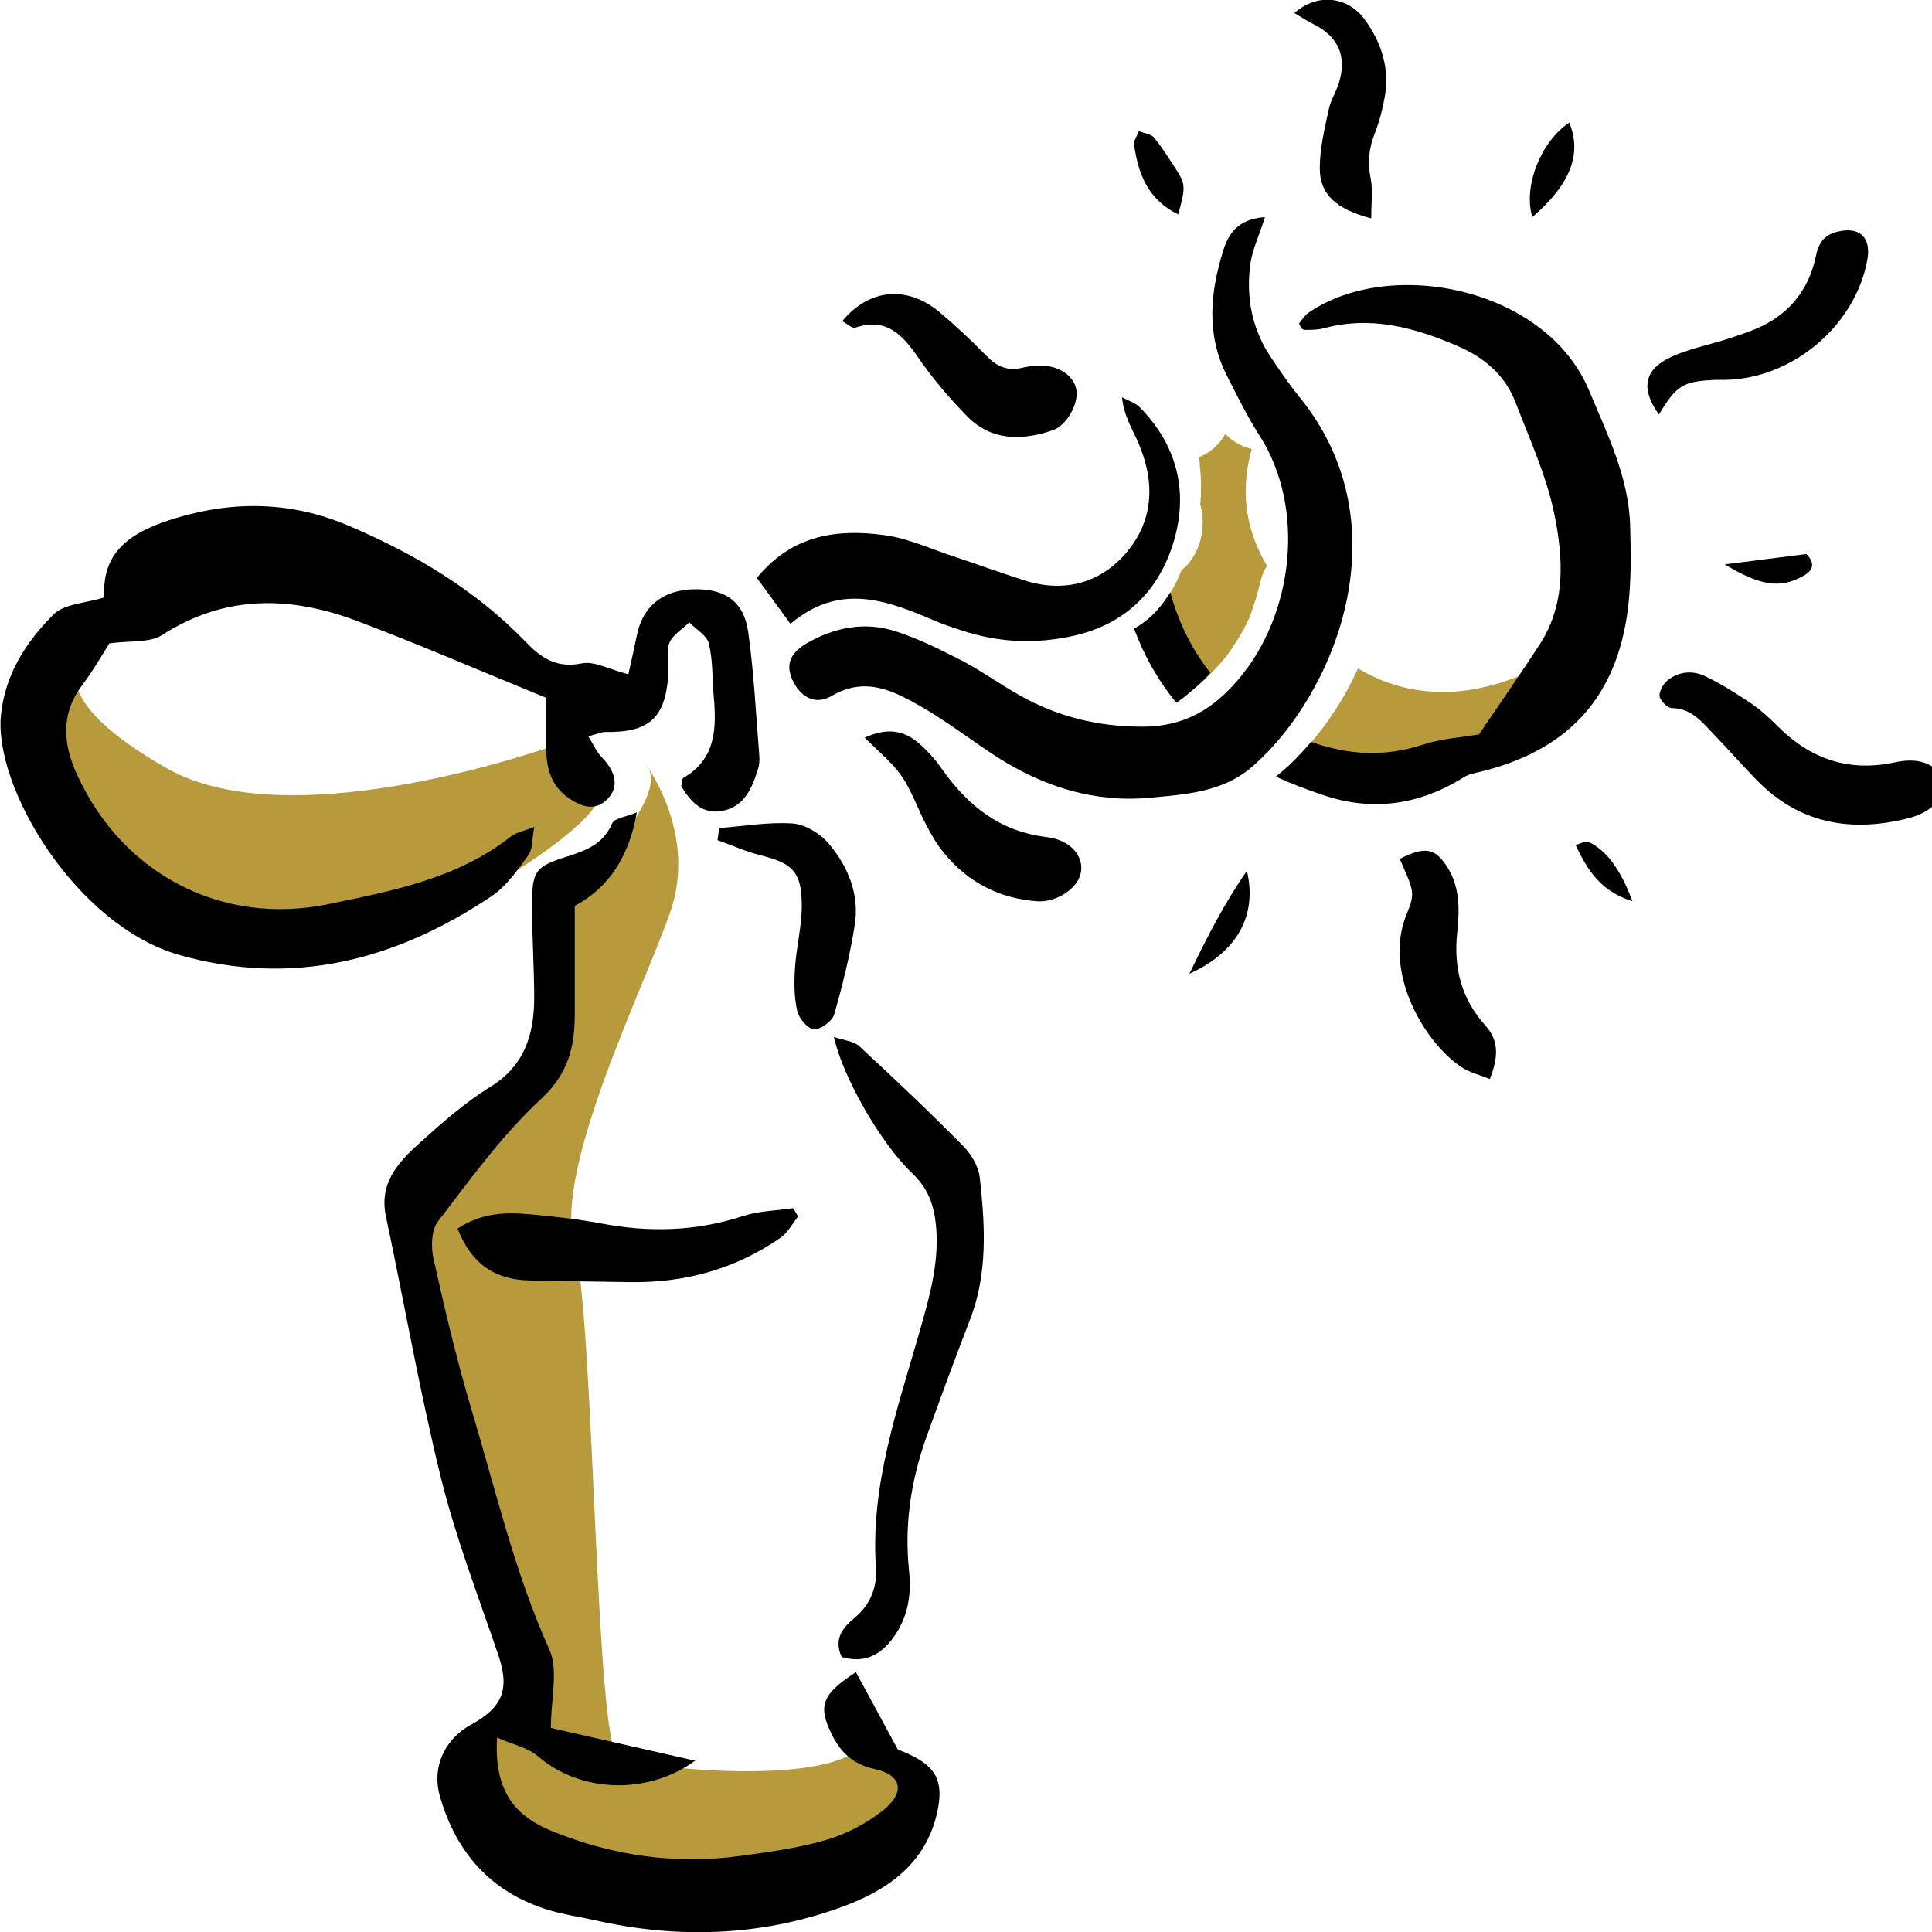
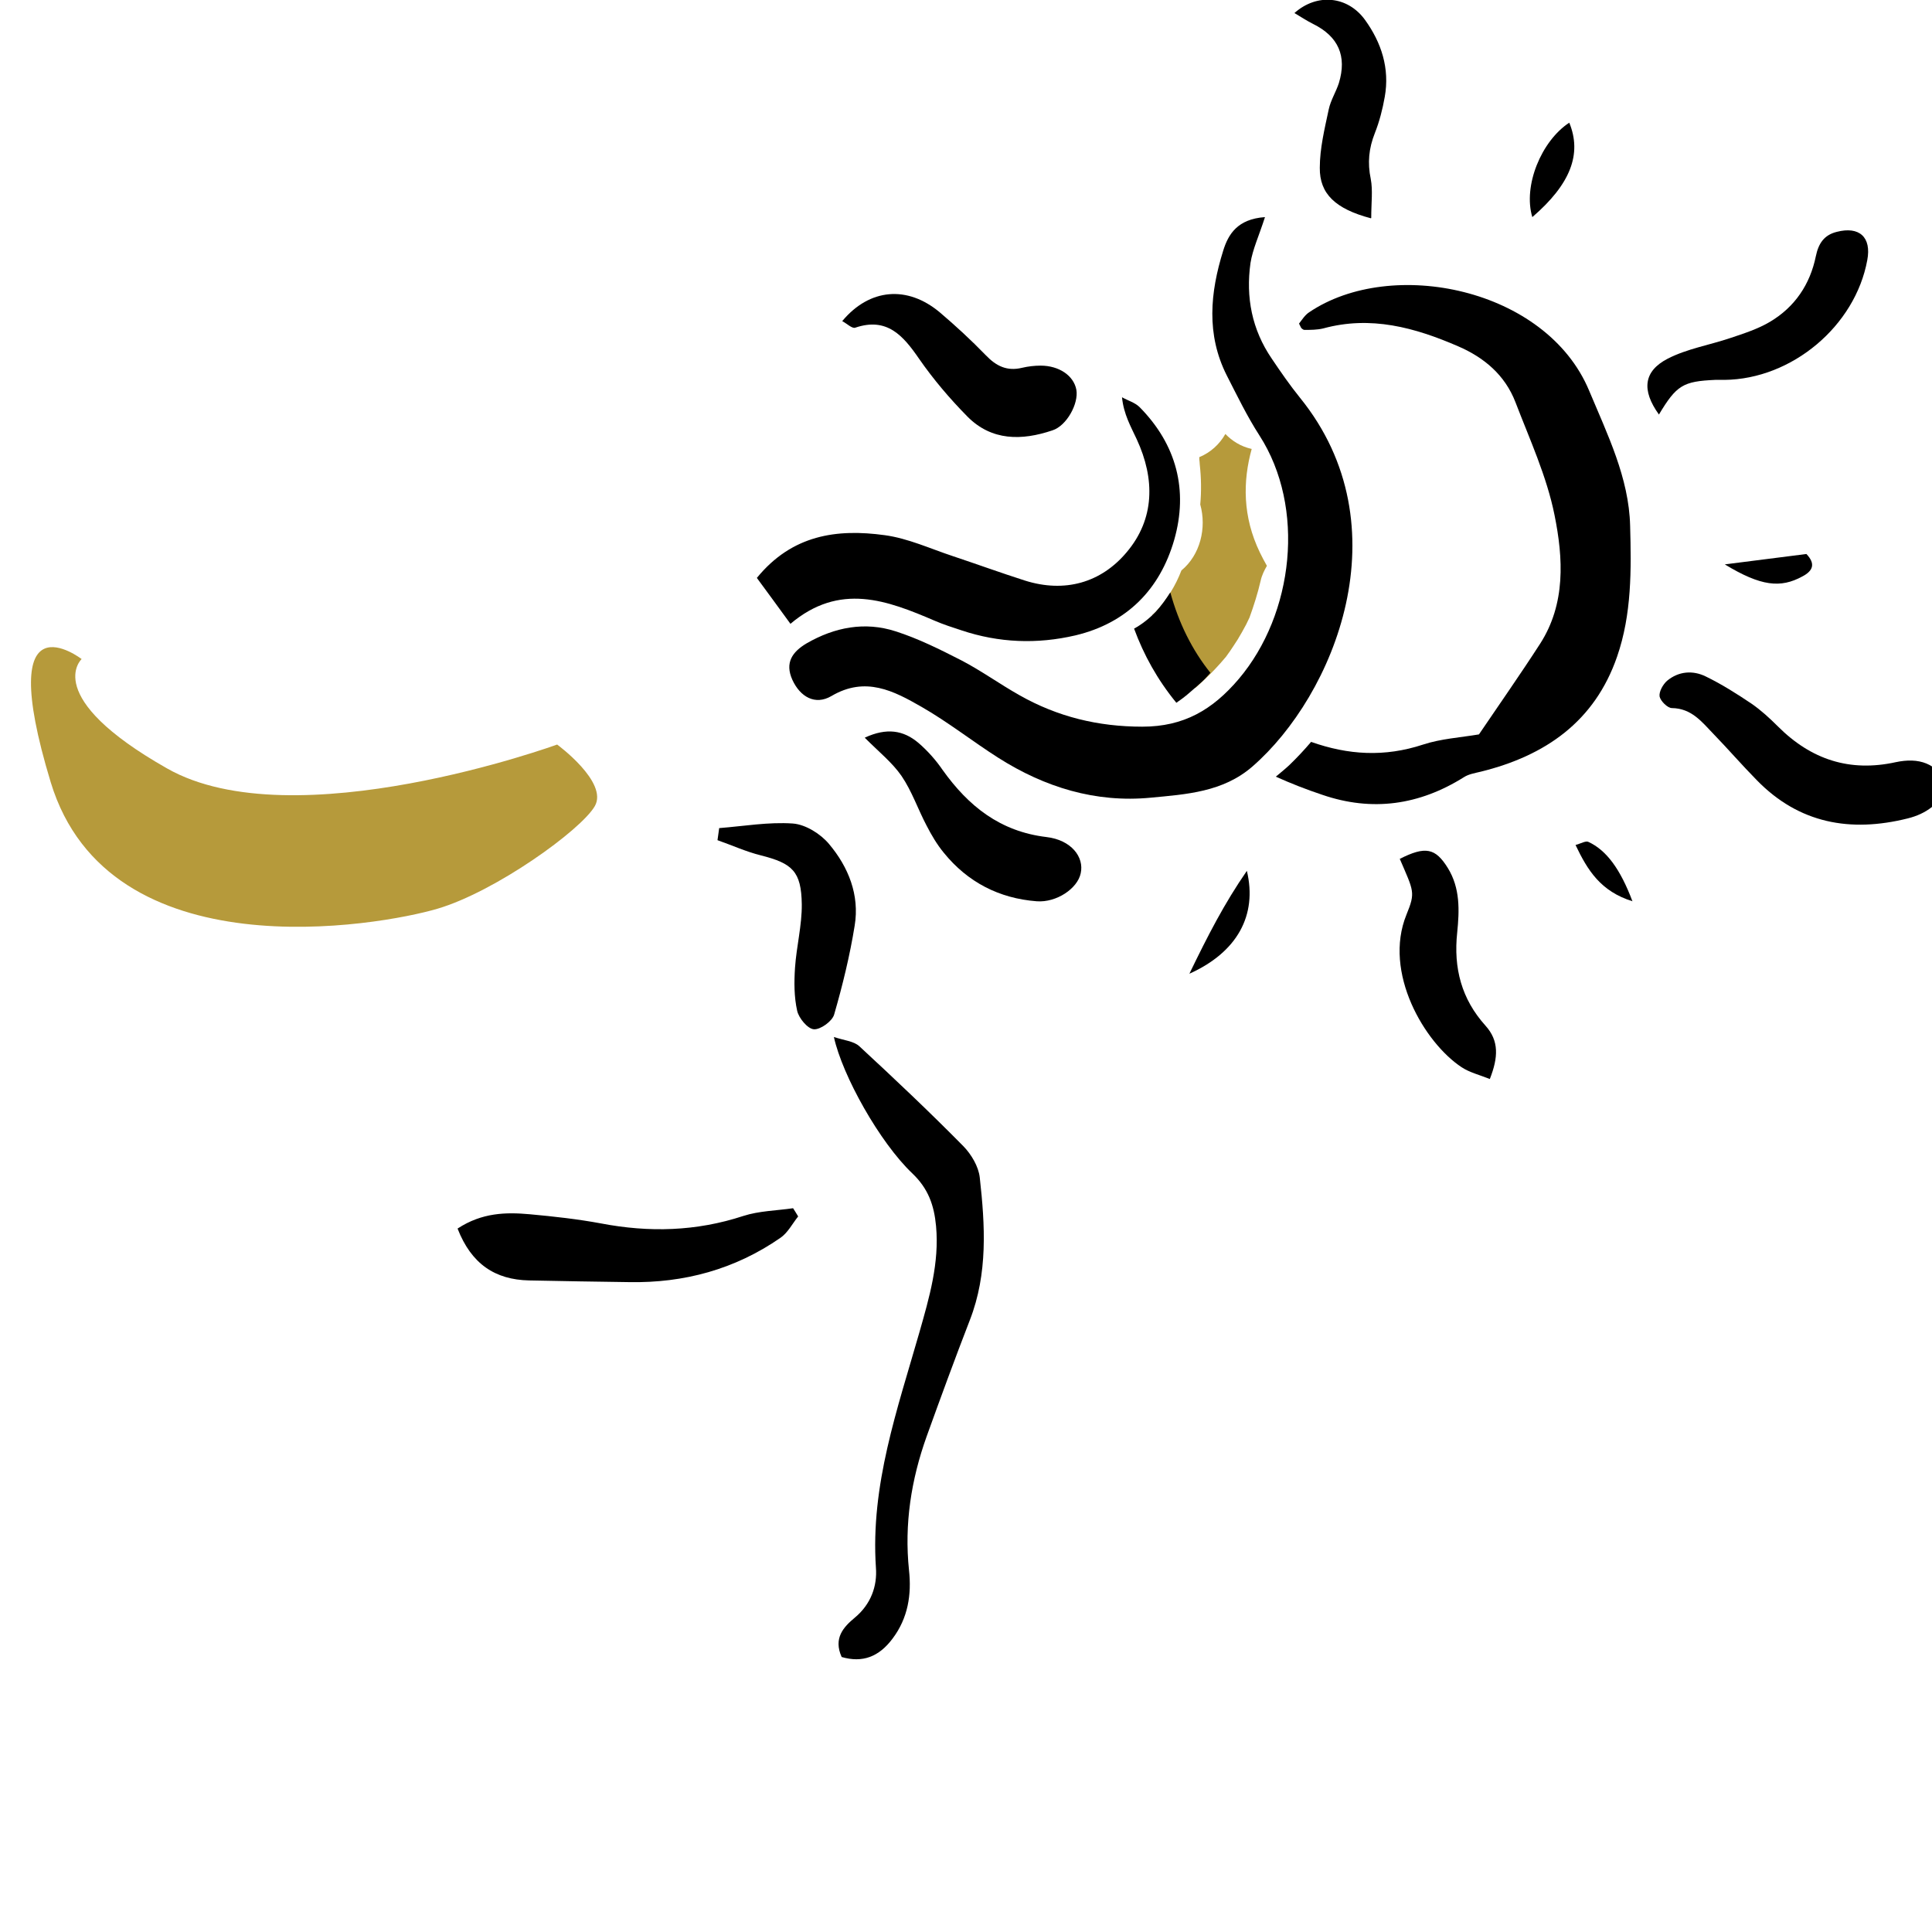
<svg xmlns="http://www.w3.org/2000/svg" id="Calque_1" data-name="Calque 1" viewBox="0 0 80 80">
  <defs>
    <style>
      .cls-1, .cls-2 {
        stroke-width: 0px;
      }

      .cls-2 {
        fill: #b69a3b;
      }
    </style>
  </defs>
  <g>
    <path class="cls-2" d="M49.79,28.22c.35-.32.68-.67.98-1.03h0c.09-.12.13-.19.15-.21.11-.16.22-.33.33-.5.12-.2.24-.41.35-.62.05-.1.09-.19.14-.29.18-.5.34-1,.46-1.52.05-.23.15-.43.26-.62-.1-.18-.2-.36-.29-.55-.72-1.49-.71-2.95-.34-4.29-.45-.1-.81-.33-1.09-.62-.24.42-.6.76-1.08.96,0,.01,0,.03,0,.04,0,.04,0,.09.01.13,0,.05.01.09.01.14.06.54.07,1.1.02,1.65.27.97,0,2.09-.78,2.73-.24.63-.6,1.21-1.06,1.71-.05.05-.1.09-.15.14.45,1.07,1.07,2.1,1.78,3.02.1-.09.2-.17.29-.26Z" />
-     <path class="cls-2" d="M63.68,27.64c-2.79,1.39-5.32,1.3-7.45.04-.66,1.47-1.6,2.82-2.77,3.94,3.51,1.43,6.25.54,8.99-.76,2.92-1.38,1.23-3.22,1.23-3.22Z" />
    <path class="cls-1" d="M49.04,28.86c.08-.06.16-.13.23-.19.17-.15.35-.3.51-.45.12-.11.23-.24.34-.36-.76-.95-1.31-2.06-1.66-3.33-.18.28-.37.55-.6.8-.26.27-.57.52-.9.7.4,1.09.97,2.12,1.75,3.07.11-.08.22-.15.32-.23Z" />
    <path class="cls-1" d="M67.5,21.77c-.05-1.99-.94-3.78-1.7-5.6-1.78-4.25-8.19-5.54-11.59-3.24-.17.11-.29.3-.42.47.03.06.06.12.09.18.05.05.1.08.13.08.26,0,.53,0,.78-.06,1.97-.54,3.79-.04,5.59.74,1.09.47,1.94,1.2,2.37,2.31.59,1.54,1.3,3.08,1.62,4.68.36,1.78.47,3.67-.6,5.33-.82,1.27-1.69,2.51-2.53,3.75-.78.13-1.58.18-2.31.42-1.61.53-3.11.43-4.64-.11-.28.33-.58.65-.89.95-.18.17-.38.33-.57.49.62.28,1.26.53,1.92.75,2.07.71,4.02.43,5.87-.73.2-.13.47-.17.71-.23,2.66-.66,4.7-2.07,5.63-4.76.61-1.76.59-3.61.54-5.42Z" />
    <path class="cls-1" d="M80.66,32.56c-.34.72-.9,1.14-1.67,1.33-2.37.59-4.5.21-6.25-1.59-.61-.62-1.18-1.28-1.79-1.91-.48-.5-.91-1.06-1.72-1.07-.18,0-.47-.29-.51-.48-.03-.2.14-.5.31-.65.48-.4,1.07-.44,1.6-.18.66.32,1.29.72,1.9,1.13.39.27.75.6,1.09.94,1.37,1.37,2.97,1.9,4.88,1.48.94-.2,1.72.02,2.17.99Z" />
    <path class="cls-1" d="M34.88,13.29c1.13-1.35,2.69-1.48,4.03-.36.66.56,1.3,1.15,1.91,1.78.43.45.88.67,1.5.52.25-.06.52-.09.77-.09.76,0,1.37.41,1.48,1,.1.57-.4,1.49-.99,1.68-1.27.43-2.52.44-3.52-.57-.73-.74-1.41-1.54-2-2.39-.66-.96-1.33-1.74-2.65-1.29-.13.04-.34-.17-.53-.27Z" />
    <path class="cls-1" d="M68.69,17.16c-.72-1-.64-1.79.37-2.31.8-.41,1.72-.56,2.58-.85.57-.19,1.16-.38,1.66-.68,1.02-.61,1.65-1.54,1.89-2.71.11-.53.34-.88.87-1.01.93-.24,1.44.22,1.26,1.17-.5,2.73-3.12,4.93-5.91,4.96-.13,0-.26,0-.39,0-1.33.06-1.6.22-2.33,1.44Z" />
    <path class="cls-1" d="M57.95,35.57c1.08-.55,1.49-.45,2,.37.52.84.48,1.77.39,2.67-.16,1.48.18,2.76,1.17,3.86.57.63.53,1.32.18,2.21-.42-.17-.84-.27-1.17-.49-1.53-1.01-3.26-3.92-2.28-6.32.38-.93.3-.96-.28-2.31Z" />
    <path class="cls-1" d="M56.77,9.04c-1.48-.39-2.13-1.02-2.12-2.09,0-.81.2-1.62.37-2.42.08-.38.3-.72.42-1.09.34-1.12-.02-1.93-1.07-2.45-.26-.13-.5-.29-.77-.45.93-.83,2.2-.71,2.92.28.68.94,1.03,2.01.82,3.19-.09.51-.22,1.02-.41,1.5-.25.63-.31,1.23-.17,1.9.09.47.02.98.02,1.61Z" />
    <path class="cls-1" d="M63.45,8.99c-.39-1.29.37-3.15,1.53-3.91.53,1.29.06,2.54-1.53,3.91Z" />
    <path class="cls-1" d="M42.27,24.54c-.95,1.08-2.5,1.26-3.78.44,1.06-1.18,2.16-1.31,3.78-.44Z" />
-     <path class="cls-1" d="M48.79,8.88c-1.28-.63-1.66-1.7-1.83-2.89-.02-.17.13-.37.2-.56.21.09.5.11.63.27.35.43.65.91.95,1.38.35.54.35.74.04,1.81Z" />
    <path class="cls-1" d="M49.25,40.32c.77-1.59,1.44-2.9,2.38-4.26.44,1.84-.4,3.37-2.38,4.26Z" />
    <path class="cls-1" d="M71.42,23.37c1.33-.17,2.35-.3,3.38-.43.39.41.27.7-.17.93-.9.49-1.71.41-3.21-.5Z" />
    <path class="cls-1" d="M67.6,37.32c-1.32-.41-1.86-1.28-2.36-2.33.24-.07.42-.18.53-.13.74.34,1.32,1.11,1.83,2.47Z" />
  </g>
  <g>
    <path class="cls-2" d="M3.38,27.29s-1.7,1.56,3.54,4.53c5.24,2.98,16.15-.99,16.15-.99,0,0,2.13,1.56,1.56,2.55s-4.11,3.54-6.52,4.25-13.6,2.69-16.01-5.24c-2.41-7.94,1.28-5.1,1.28-5.1Z" />
-     <path class="cls-2" d="M26.76,31.69s2.13,2.83.99,6.09-4.82,10.63-3.97,13.75.85,20.83,1.84,21.26,9.21,1.28,10.2-.71c0,0,2.69.71,1.84,2.13s-6.8,6.52-13.75,3.54c-6.94-2.98-3.68-6.09-3.68-6.09,0,0,1.13-.14,1.28-.85s-4.96-19.27-4.39-20.97,5.24-4.39,5.38-6.66-.14-5.81,1.13-6.52,4.11-3.97,3.12-4.96Z" />
-     <path class="cls-1" d="M22.63,28.9c-2.7-1.1-5.23-2.2-7.8-3.17-2.76-1.05-5.48-1.13-8.11.56-.52.34-1.33.23-2.19.35-.28.44-.66,1.11-1.12,1.72-.92,1.22-.8,2.47-.2,3.76,1.88,4.08,5.98,6.23,10.38,5.32,2.65-.55,5.34-1.05,7.56-2.8.2-.16.5-.21.97-.4-.09.51-.06.92-.24,1.17-.45.62-.92,1.3-1.54,1.71-3.95,2.64-8.21,3.76-12.93,2.42C3.14,38.31-.27,32.6.04,29.6c.18-1.71,1.05-3.03,2.18-4.16.44-.44,1.31-.46,2.1-.7-.13-2.01,1.27-2.78,2.97-3.29,2.42-.73,4.81-.68,7.15.32,2.72,1.16,5.23,2.64,7.31,4.79.62.65,1.28,1.13,2.33.91.52-.11,1.15.25,1.94.45.12-.53.24-1.09.36-1.65.25-1.19,1.09-1.85,2.38-1.87,1.26-.02,2.04.5,2.22,1.76.24,1.69.32,3.4.46,5.11.02.22,0,.45-.08.66-.24.76-.58,1.49-1.46,1.65-.84.15-1.31-.4-1.69-1.02.03-.15.02-.31.09-.35,1.37-.8,1.37-2.09,1.25-3.43-.06-.72-.03-1.45-.2-2.14-.08-.33-.53-.58-.81-.87-.29.29-.7.52-.83.87-.14.39,0,.88-.04,1.32-.12,1.78-.8,2.38-2.62,2.35-.15,0-.31.08-.69.18.22.35.35.66.57.88.57.59.7,1.21.25,1.69-.53.57-1.12.34-1.64-.02-.7-.48-.92-1.21-.92-2.03,0-.76,0-1.53,0-2.1Z" />
-     <path class="cls-1" d="M28.78,72.91c-2.02,1.46-4.79,1.29-6.48-.17-.45-.39-1.13-.52-1.72-.79-.11,2.01.55,3.17,2.27,3.87,2.51,1.02,5.12,1.4,7.81,1.03,1.2-.16,2.42-.33,3.58-.67.82-.24,1.64-.68,2.32-1.21.94-.75.79-1.48-.35-1.72-.94-.2-1.45-.75-1.81-1.52-.53-1.12-.34-1.59,1.04-2.49.54.98,1.06,1.96,1.74,3.21-.08-.03.18.06.42.17,1.15.52,1.48,1.12,1.22,2.37-.47,2.22-2.14,3.33-4.06,4.01-3.3,1.18-6.71,1.29-10.14.51-.54-.12-1.08-.2-1.62-.34-2.53-.67-4.09-2.34-4.79-4.81-.34-1.22.23-2.37,1.3-2.95,1.34-.73,1.6-1.5,1.11-2.92-.82-2.41-1.74-4.79-2.35-7.25-.89-3.59-1.52-7.25-2.29-10.87-.29-1.36.49-2.22,1.35-3,.94-.85,1.91-1.71,2.98-2.37,1.41-.87,1.8-2.16,1.81-3.65,0-1.27-.09-2.54-.09-3.82,0-1.43.1-1.64,1.41-2.05.82-.26,1.53-.51,1.91-1.39.1-.22.6-.27,1.02-.45q-.48,2.76-2.57,3.87c0,1.5,0,2.99,0,4.47,0,1.36-.26,2.47-1.39,3.52-1.61,1.49-2.92,3.31-4.27,5.07-.28.36-.3,1.06-.19,1.55.47,2.1.96,4.2,1.58,6.27,1,3.33,1.78,6.72,3.22,9.92.38.86.06,2.04.06,3.24,1.86.42,3.82.87,5.99,1.36Z" />
    <path class="cls-1" d="M52.38,8.99c-.25.78-.51,1.33-.6,1.9-.2,1.42.06,2.76.88,3.96.37.55.75,1.1,1.17,1.62,4.32,5.33,1.41,12.33-1.97,15.27-1.22,1.06-2.74,1.15-4.21,1.29-2.28.22-4.39-.43-6.31-1.65-1.07-.68-2.08-1.48-3.18-2.11-1.15-.66-2.32-1.28-3.73-.45-.68.4-1.3.03-1.62-.67-.32-.71,0-1.16.59-1.51,1.16-.67,2.41-.91,3.68-.5.94.3,1.84.75,2.72,1.2.83.43,1.6.99,2.42,1.45,1.57.89,3.25,1.3,5.08,1.3,1.72,0,2.91-.7,3.99-1.97,2.29-2.7,2.78-7.11.86-10.09-.51-.79-.92-1.64-1.35-2.48-.86-1.7-.69-3.44-.15-5.17.21-.68.59-1.31,1.73-1.39Z" />
    <path class="cls-1" d="M32.73,25.83c-.52-.72-.93-1.27-1.39-1.9,1.46-1.79,3.32-2.04,5.29-1.77.97.13,1.89.56,2.83.87.99.33,1.98.69,2.98,1.01,1.65.52,3.15.09,4.21-1.17,1.17-1.38,1.18-3.04.42-4.68-.24-.52-.54-1.03-.61-1.74.25.14.54.22.73.41,1.53,1.55,2.02,3.44,1.43,5.5-.59,2.04-1.95,3.44-4.09,3.95-1.59.37-3.17.31-4.72-.21-.37-.12-.74-.24-1.09-.39-1.98-.85-3.95-1.61-6,.13Z" />
    <path class="cls-1" d="M34.85,68.61c-.35-.78.08-1.24.55-1.63.66-.55.93-1.3.87-2.07-.23-3.41.89-6.56,1.8-9.74.41-1.44.83-2.87.69-4.4-.08-.86-.32-1.55-.98-2.18-1.35-1.28-2.9-4.05-3.25-5.65.42.14.82.17,1.05.38,1.46,1.35,2.91,2.72,4.31,4.14.33.34.63.84.68,1.3.22,1.98.34,3.97-.41,5.9-.62,1.6-1.21,3.21-1.79,4.82-.64,1.79-.93,3.63-.73,5.54.11,1.01-.04,1.98-.68,2.83-.56.75-1.24,1.02-2.12.76Z" />
    <path class="cls-1" d="M18.95,50.87c1.01-.66,2-.68,2.99-.59.99.09,1.98.2,2.95.38,1.99.38,3.94.33,5.89-.31.65-.21,1.37-.22,2.06-.32.07.11.14.22.21.34-.24.3-.43.68-.74.89-1.88,1.3-3.98,1.87-6.25,1.83-1.38-.02-2.76-.04-4.15-.07-1.41-.03-2.39-.68-2.96-2.14Z" />
    <path class="cls-1" d="M35.82,30.54c.89-.41,1.59-.31,2.22.23.37.32.71.7.99,1.11,1.07,1.5,2.38,2.55,4.3,2.78,1.03.12,1.57.83,1.42,1.5-.13.63-1,1.22-1.82,1.16-1.56-.12-2.86-.79-3.85-2.01-.28-.34-.51-.73-.71-1.12-.36-.68-.61-1.43-1.04-2.06-.38-.55-.93-.99-1.52-1.58Z" />
    <path class="cls-1" d="M29.78,34.29c1.02-.08,2.04-.26,3.05-.19.53.04,1.15.43,1.5.85.8.95,1.27,2.11,1.06,3.38-.2,1.24-.5,2.47-.85,3.68-.08.28-.57.63-.84.61-.26-.02-.62-.46-.69-.76-.13-.58-.13-1.19-.09-1.79.06-.88.29-1.76.28-2.63-.02-1.36-.39-1.69-1.69-2.02-.61-.15-1.2-.42-1.8-.63.02-.17.05-.33.07-.5Z" />
  </g>
</svg>